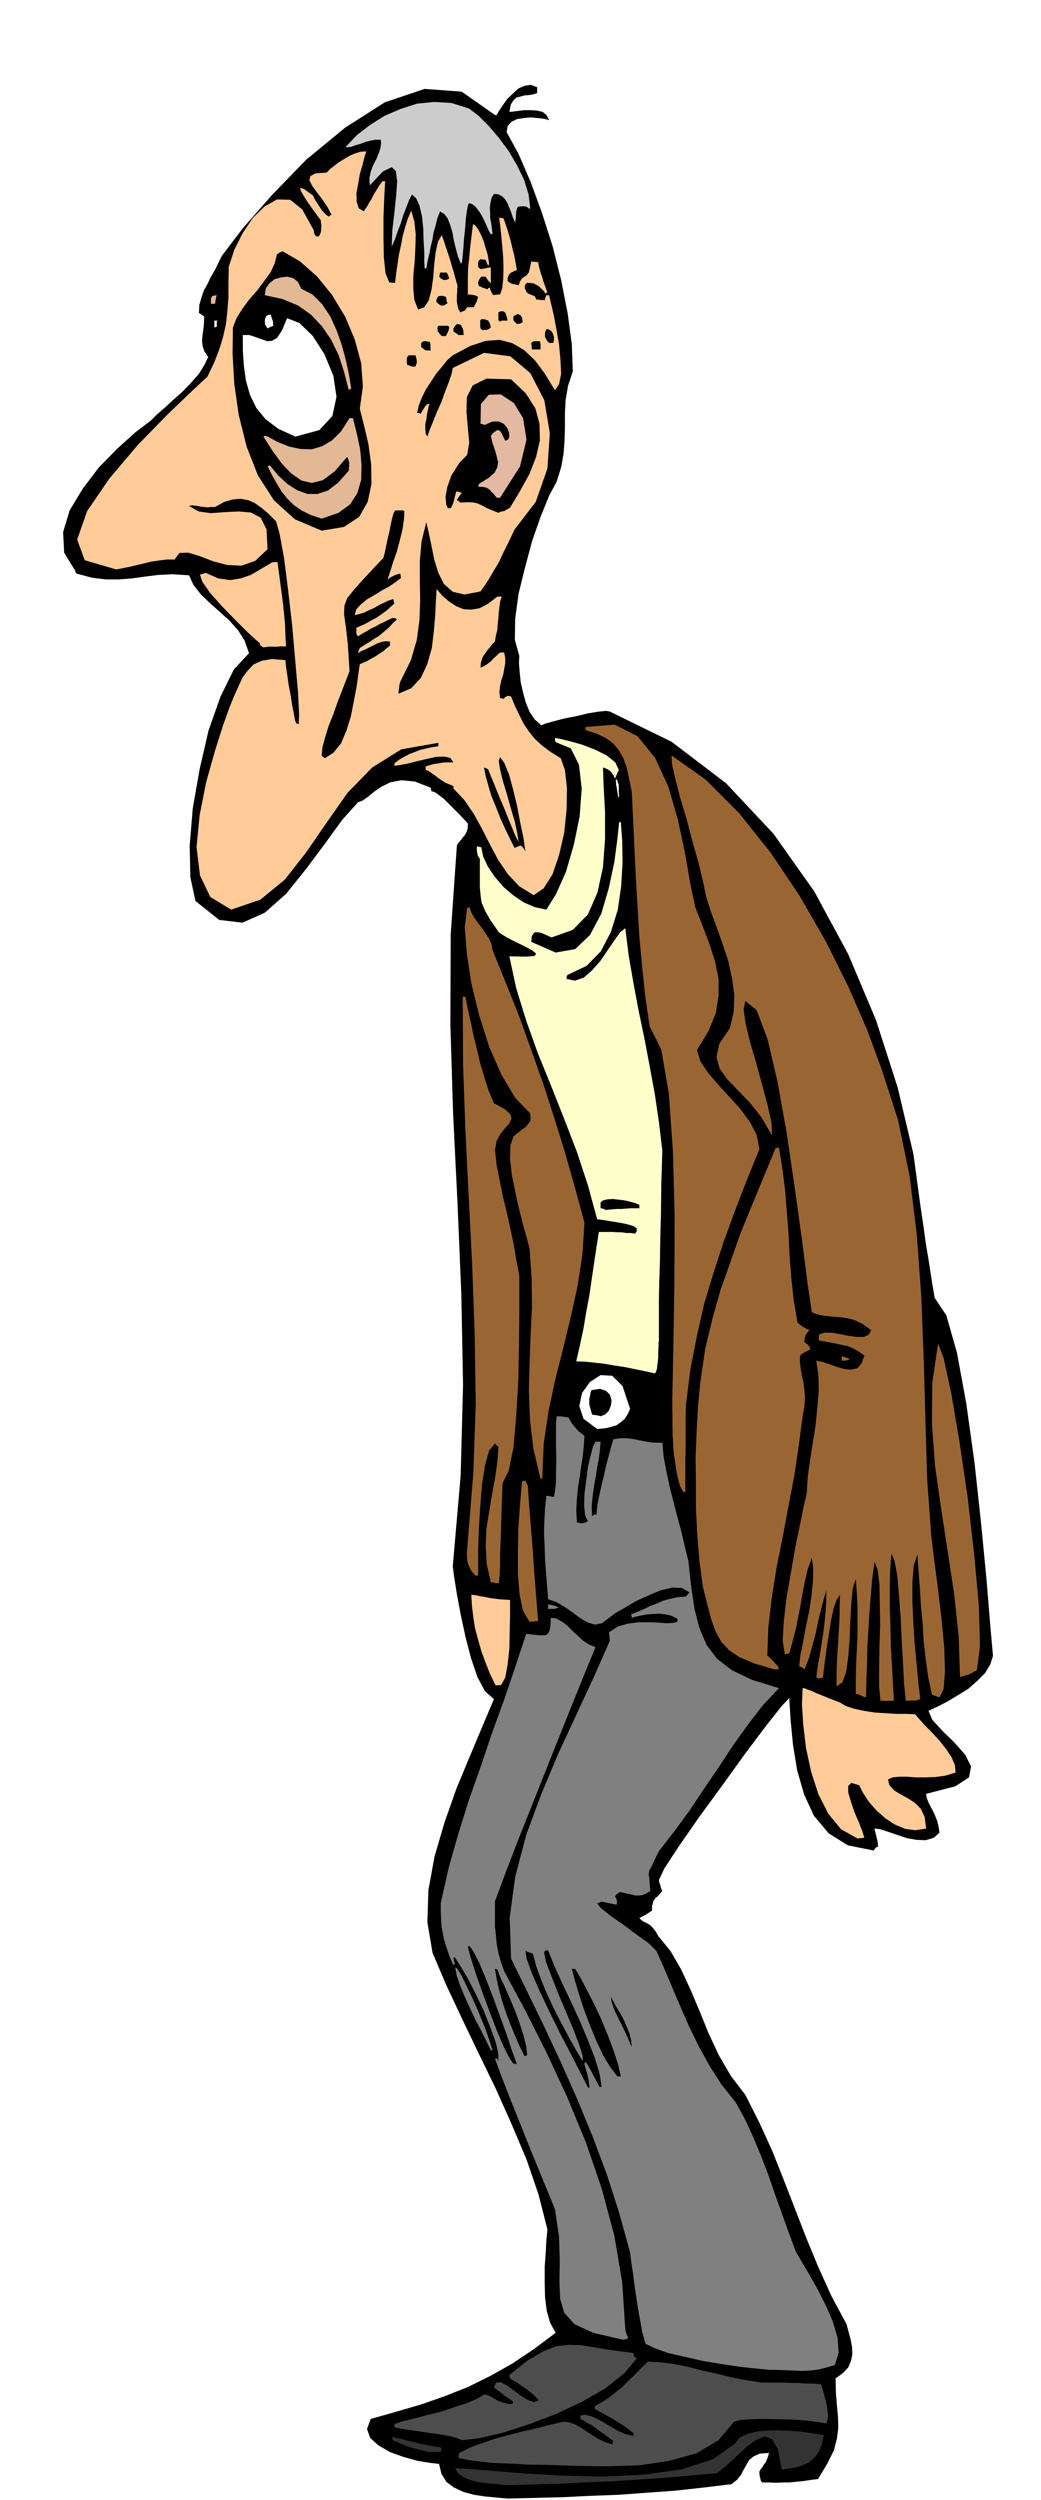
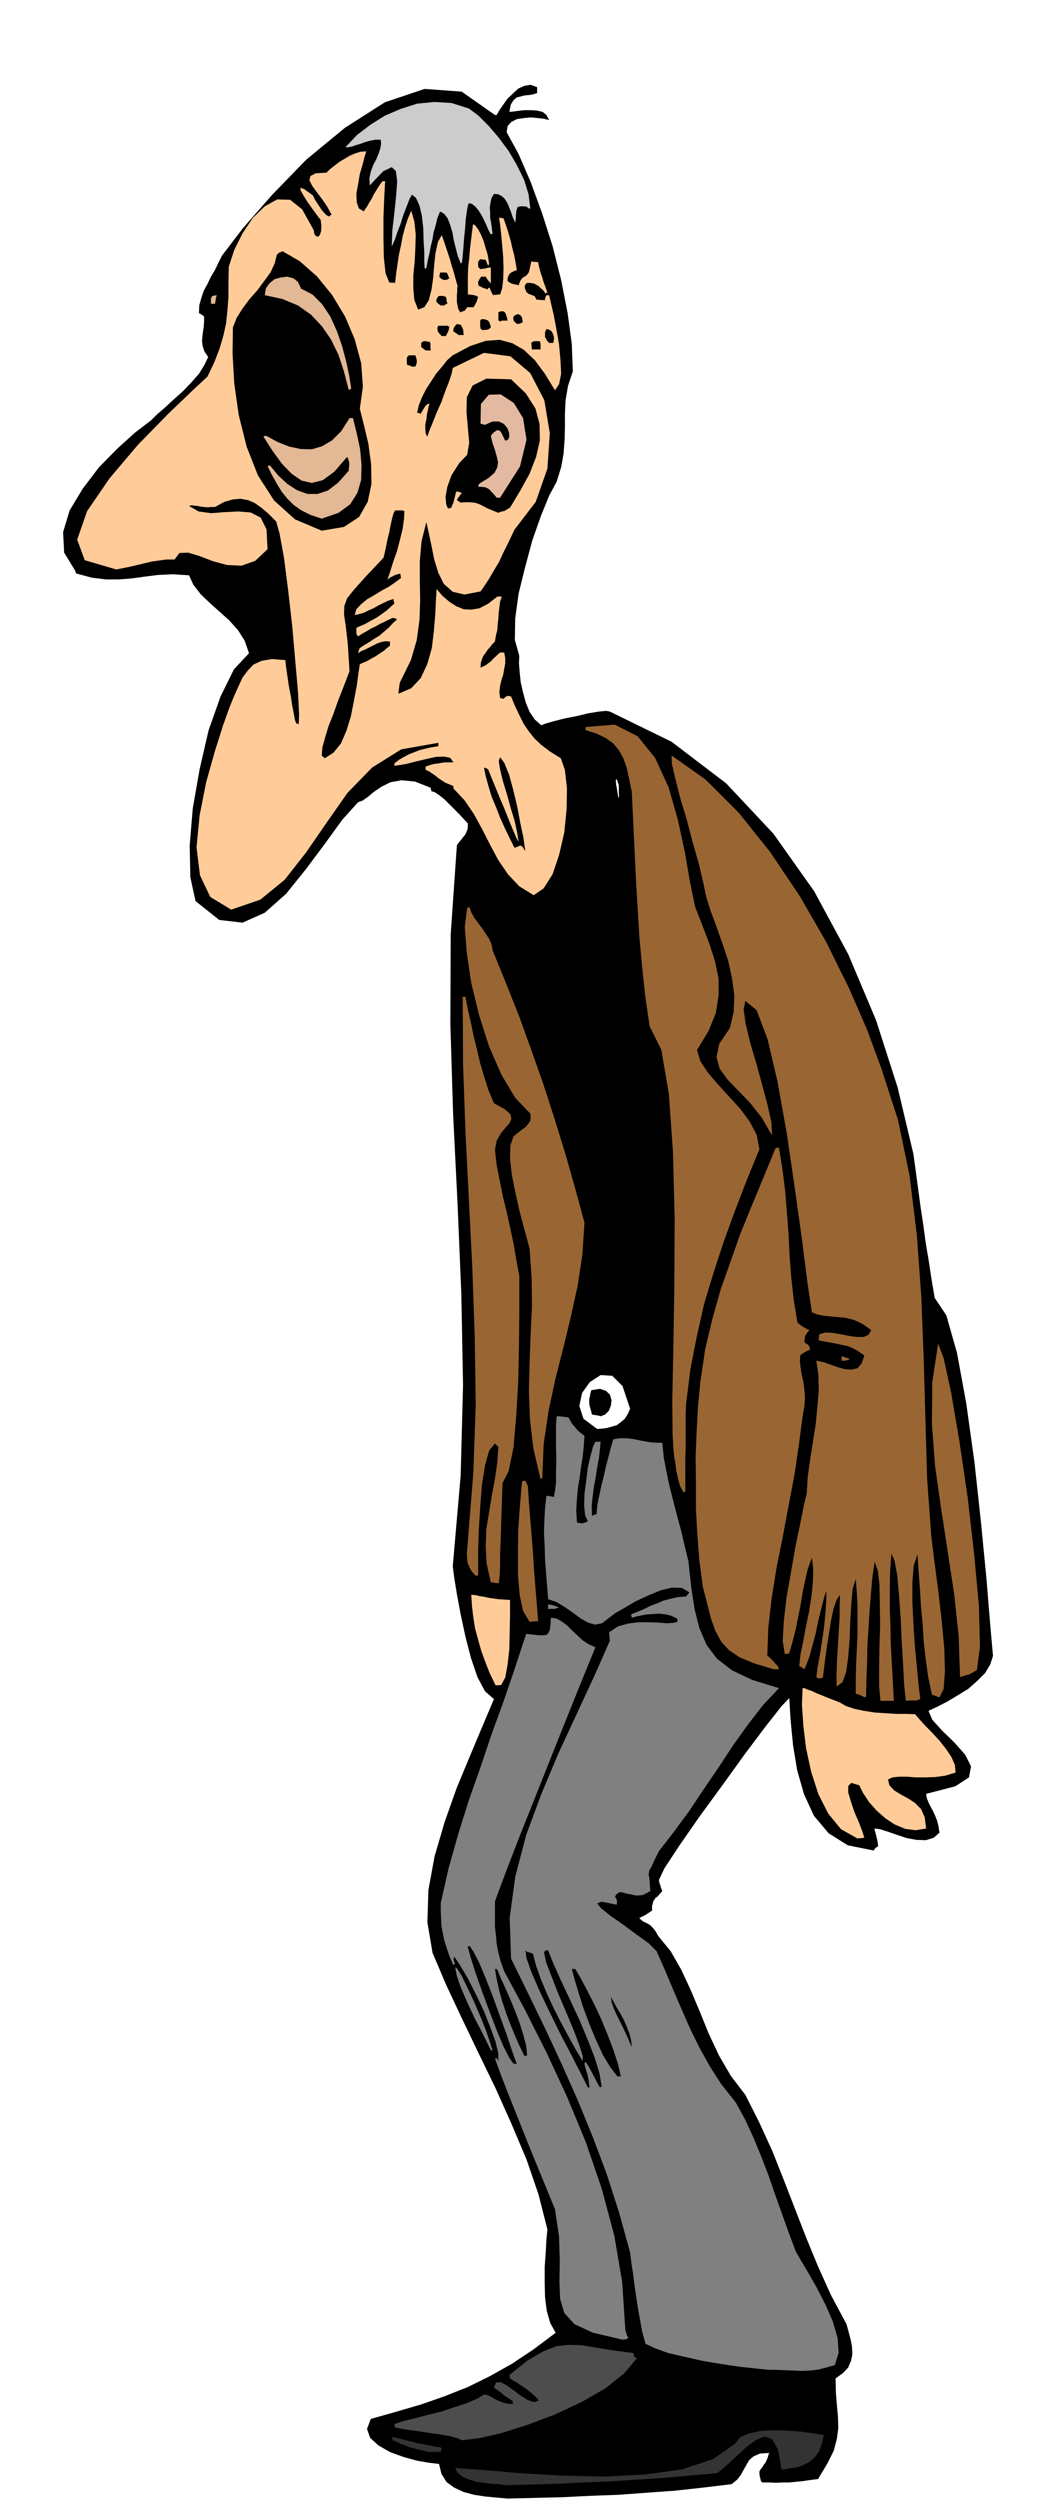
<svg xmlns="http://www.w3.org/2000/svg" fill-rule="evenodd" height="1176.871" preserveAspectRatio="none" stroke-linecap="round" viewBox="0 0 3035 7283" width="490.455">
  <style>.brush0{fill:#fff}.brush1{fill:#000}.pen1{stroke:none}.brush2{fill:#333}.brush3{fill:#4d4d4d}.brush4{fill:gray}.brush5{fill:#fc9}.brush6{fill:#963}.brush8{fill:#e3b894}</style>
  <path class="pen1 brush1" d="m1480 7279-33-3-32-3-33-5-30-8-28-13-22-16-15-24-7-29-27-3-36-6-40-11-39-14-35-20-24-22-9-26 11-29 74-21 72-21 69-24 68-27 65-32 64-36 63-42 64-48-16-29-10-35-5-40-1-43v-45l3-41 2-38 3-30-26-102-35-102-44-104-46-103-50-103-48-100-46-98-40-94-15-89 3-94 18-98 29-99 35-99 39-94 37-88 33-78-26-23-22-41-19-56-16-62-14-65-11-59-8-50-4-31 23-264 7-264-5-264-11-263-13-263-8-261 1-262 18-259 5-8 7-8 6-8 6-7 4-8 3-8 1-9v-8l-12-13-13-14-15-15-14-14-15-15-14-11-13-9-10-3-2-7v-3l-46-18-39-4-33 6-26 13-22 15-18 15-16 11-12 4-46 51-50 69-56 75-58 72-62 55-65 29-68-8-69-55-15-69-2-92 9-109 20-114 26-113 35-99 39-79 44-47-13-37-19-30-26-29-28-25-29-26-26-25-21-27-13-28-48-3-42 2-40 5-36 5-38 3h-38l-41-5-45-12-3-4v-3l-33-54-3-60 19-63 38-63 47-62 54-55 52-47 46-35 17-17 23-20 25-23 27-24 25-26 23-26 16-26 11-23-11-16-5-15-2-15 1-14 2-15 2-14 1-15v-14l-8-6-7-4 1-23 6-21 7-21 11-20 10-21 12-20 10-21 10-20 61-80 85-97 100-103 113-93 116-74 116-39 108 8 97 68h5l8-14 11-16 13-18 16-15 15-14 18-8 18-3 19 7v17l-12 4-12 2-13 1-11 3-12 3-9 8-8 13-4 21 11-1 15-2 17-2h20l17 1 17 4 11 9 8 15-15-4-18-2-21-2-20 2-20 3-16 8-11 12-3 18 35 64 35 81 33 90 31 97 25 99 19 97 12 89 3 80-14 42-7 41-2 39v40l-1 38-3 40-7 39-13 42-22 41-24 59-25 71-21 78-19 77-10 73-1 62 13 47-1 20 2 27 3 29 7 31 8 29 11 27 15 22 19 17 12-5 25-7 31-8 36-7 33-8 31-5 21-2 11 2 180 88 159 121 138 147 119 168 99 183 81 192 63 196 46 194 7 51 7 52 7 52 8 53 7 52 9 53 8 53 9 53 34 51 31 109 27 147 24 172 19 175 16 165 11 134 8 90-8 25-15 25-23 23-26 23-31 19-30 18-29 15-26 12 11 26 29 32 35 34 32 36 17 34-6 32-40 26-85 22 2 12 5 13 6 12 7 13 6 13 6 15 4 16 3 19-17 15-23 7-27-1-28-5-30-10-26-9-22-7-16-2v5l2 5 1 6 2 6 1 6 2 7 1 7 1 10-7 4-6 8-75-15-56-35-43-51-29-63-20-70-12-73-7-72-4-65-22 23-45 57-61 81-67 93-68 93-59 85-42 64-16 34 1 7 3 8 2 8 4 9-8 9-6 7-6 4-3 5-3 4-2 7-2 8v13l-9 6-9 6-10 5-9 5 4 4 6 5 6 3 8 4 7 4 8 8 8 10 8 14 36 44 31 54 27 58 27 64 26 64 30 64 35 60 42 55 40 79 38 83 33 83 33 85 33 85 35 85 38 84 45 84 6 22 6 23 4 21 1 22-4 19-8 19-15 16-22 16 1 42 3 37 3 33 1 32-4 31-9 35-19 38-27 45-23 3-20 3-21 2-19 2h-20l-20 1-20-1h-20l-4-5-1-5-1-4-1-4-1-7v-7l4-7 5-6 4-7 5-6 3-7 3-7 2-7 2-7-27 2-18 8-13 11-8 14-8 14-8 15-11 14-16 13-83 10-82 9-83 6-82 6-82 3-81 4-81 2-79 2z" />
  <path class="pen1 brush2" d="m1473 7240-19-3-21-1-23-3-22-3-22-7-18-8-14-11-7-14 84 6 105 9 118 7 125 3 120-6 109-15 91-30 64-45 15-19 26-11 33-7 39-2 39 1 40 3 36 5 31 5-6 26-8 22-12 16-15 14-18 9-20 7-21 3-23 4-11-59-17-30-22-8-24 10-28 20-29 27-29 27-28 23-80 7-78 7-78 5-76 5-78 3-76 4-76 2-76 2z" />
-   <path class="pen1 brush3" d="m1534 7180-25-2-25-1-26-1-26-1-26-3-24-3-24-4-21-4v-8l2-7 35-17 36-13 38-13 39-10 39-10 39-9 39-10 39-9 16 2 18 6 16 9 18 12 17 11 18 11 19 9 21 6v-6l2-4-15-11-12-9-13-9-11-8-12-9-12-6-11-7-10-5v-10l16-2 18 5 17 8 20 11 18 11 21 12 21 9 24 6v-8l-11-9-8-6-8-6-9-6-13-8-15-9-22-12-27-15v-8l19-11 21-13 20-16 21-17 19-19 20-19 17-18 18-17 36 2 40 5 40 8 42 11 42 9 44 11 42 8 44 7h64l22 1h22l22 2h22l23 2 2 7 4 13 4 16 5 18 3 17 2 17-1 14-4 12-24-4-32-4-40-3-43-1-43-1-38 1-31 2-18 5-45 54-64 38-79 22-87 13-92 3-89-1-82-3-68-1z" />
  <path class="pen1 brush2" d="m1248 7143-15-4-14-3-14-4-12-3-12-5-12-4-12-6-12-5-1-6-2-4 27 6 22 6 17 4 15 4 13 2 14 3 16 3 22 4-1 5-2 7h-37z" />
  <path class="pen1 brush3" d="m1347 7109-14-6-22-6-28-5-30-4-32-5-29-4-24-4-16-3-2-5v-5l23-8 33-8 38-10 41-10 39-13 37-12 30-13 20-12 9 1 9 4 9 5 10 6 9 4 12 4 12 3h14v-8l-8-5-7-5-8-5-6-5-7-6-6-4-7-5-6-4 6-15 14-1 17 9 21 15 20 15 21 13 18 6 14-5-11-12-10-9-11-9-10-7-12-8-10-7-11-6-9-6-1-5-1-5 54-43 45-26 38-15 36-4 36 1 42 7 49 8 62 8 1 7 2 5 3 1 4 2-37 44-55 44-70 40-77 36-80 30-75 24-66 15-50 6z" />
  <path class="pen1 brush4" d="m2242 6904-39-4-47-5-53-8-54-9-53-12-48-11-39-14-27-13-10-36-6-34-6-33-5-33-5-33-4-33-5-32-4-32-32-116-36-112-41-109-43-105-47-106-48-103-50-103-50-102-4-119 16-119 32-122 44-119 50-119 53-114 51-110 46-104-1-7v-6l-1-7v-5l26-17 29-8 30-4h31l27 1 24 2 19-1 13-3v-9l-18-9-17-4-18-2-17 1-18 1-16 3-15 3-14 4-1-5-1-5 20-8 19-8 18-9 19-7 18-8 19-5 22-5 25-2 5-6 5-6-22-13-28-1-34 8-36 15-37 17-32 19-28 16-17 13-21 16-20 4-21-6-21-12-23-17-23-16-25-15-24-8-3-39-3-38-3-38-1-38-2-38 1-37 2-37 4-36h5l6 1 5 1 6 1 3-17 3-25v-32l1-35-1-38v-65l2-23h8l9 1 8 1 9 1 4 7 4 7 4 6 6 7 5 6 6 7 8 6 10 8-2 30-3 30-5 30-4 31-5 30-3 33-2 33 2 35 7 2 8 1 8-2 9-4-8-17-3-28 1-35 5-38 5-40 8-34 7-26 7-14h15l-2 24-3 25-5 26-4 27-5 27-4 29-3 29 1 30 5-4 8-1 3-30 6-29 6-28 7-27 6-28 7-26 7-27 7-24 20-3h19l18 2 19 4 16 3 17 3 17 1h17l4 42 8 42 9 43 11 43 11 43 12 44 10 43 11 45 8 74 10 66 14 55 21 49 30 40 44 34 59 28 78 24-47 50-44 57-43 60-42 64-43 63-42 63-44 60-45 58-14 28-8 18-6 10-1 7-1 5 2 9 1 14 2 25-12 7-11 5-11 1h-10l-12-3-11-2-11-3-10-2-5 2-3 3-4 3-3 6 2 2 3 6 1 7-1 8-44-9-13 5 11 14 29 23 36 25 39 29 35 25 23 23 24 54 24 57 24 56 25 57 27 55 31 56 34 53 42 53 27 49 24 52 22 53 22 57 19 55 20 56 20 56 21 56 15 26 22 37 25 44 25 49 21 48 14 48 3 43-11 36-24 7-23 6-25 3-25 1-26-1-24-1-24-1h-21z" />
  <path class="pen1 brush4" d="m1815 6816-86-20-54-25-30-33-12-41-2-51 1-59-2-70-12-81-23-56-23-56-23-56-22-55-22-55-22-55-21-54-19-52h7l1 4 2 4v-22l-8-34-16-44-19-48-24-50-23-45-22-37-16-24-3 4 1 4v4l4 8-4 2-1 3-12-28-8-24-7-22-4-20-4-21-1-21-1-22v-24l23-102 28-99 31-99 34-96 33-98 35-96 33-97 32-97 20 2 17 2h12l10-1 6-6 4-9 2-15 1-20 16 2 16 9 15 11 15 15 15 14 16 15 17 11 20 9-37 90-37 92-37 92-37 93-37 93-37 93-36 93-35 94v75l3 25 2 24 5 26 7 26 10 28 62 115 62 123 59 127 55 133 46 134 37 138 23 136 9 137 1 5 2 7 2 6 4 7-4 2-2 2h-4l-7 1z" />
  <path class="pen1 brush1" d="m1714 6081-21-41-27-53-32-61-31-63-30-63-23-53-15-42-3-23 2 2 4 3h2l3 1 4 1 7 3 9 35 14 39 17 41 20 43 21 41 22 41 21 38 21 35v-15l-10-32-17-45-21-50-23-54-20-51-16-42-6-29 5-5h7l16 40 22 49 26 55 27 58 24 57 21 54 14 46 6 38-3 1-2 1-6-10-5-10-6-11-5-10-6-11-5-9-5-8-4-5-2 2-1 3 1 6 2 7 2 7 3 9 2 9 2 9 1 10 2 12-3 1-2-1zm86-32-21-27-21-35-20-43-19-46-18-48-14-44-12-40-8-30h10l16 27 19 36 21 41 21 45 18 44 17 45 13 40 8 35h-10zm-303-37-11-15-17-33-20-47-21-55-22-59-19-54-15-47-8-30 2-2 3-1 11 16 17 33 19 45 21 54 20 55 20 55 16 48 14 39-6-2h-4zm32-22-15-31-14-32-13-32-12-32-11-33-9-33-7-32-5-29h3l4 2 9 23 14 30 14 32 15 36 13 35 11 35 8 31 3 27-4 2-4 1z" />
  <path class="pen1 brush4" d="m1431 5973-14-29-15-30-17-32-15-32-15-33-13-31-10-29-5-26 6 4 13 21 16 33 19 40 18 42 17 42 12 35 8 25h-5z" />
  <path class="pen1 brush1" d="m1840 5960-8-19-8-18-9-19-9-18-9-18-8-18-6-18-2-15 7 13 9 17 11 18 11 20 8 19 8 20 5 20 2 19-1-2-1-1z" />
  <path class="pen1 brush5" d="m2500 5356-48-27-37-45-29-57-21-65-15-69-8-67-4-60 2-48h5l9 4 12 4 15 7 15 6 17 7 18 7 18 7 17 10 24 8 28 6 32 5 31 2 32 2h29l26 1 12 14 17 19 20 20 22 24 19 24 16 24 10 23 2 22-30 9-29 4-30 1h-27l-26-2h-23l-19 2-13 6 4 17 14 15 18 11 22 12 20 13 18 18 11 24 4 33-31 5-30-4-31-13-27-18-26-23-22-25-17-26-11-22-23-7-9 9v19l8 27 10 30 13 30 10 26 6 19h-4l-3 1h-5l-8 1z" />
  <path class="pen1 brush6" d="m2567 4955-4-42v-54l1-62 2-64-1-63-1-54-5-42-9-24-7 48-4 48-4 49-3 49-3 48-1 50-2 49-1 51-1 1-1 2-8-3-6-3-7-3-7-1v-44l1-42 2-43 2-42v-84l-2-41-3-39-9 28-4 43-3 51-2 54-4 51-6 44-11 30-17 12v-36l1-34 2-35 2-33 2-33 2-33v-32l1-31-10 15-9 26-7 33-6 38-6 37-5 37-4 31-3 25-8 1-4 1-4-2-3-2 4-31 6-32 5-32 5-32 4-33 3-32 2-31v-29l-6 19-8 31-9 36-8 39-10 37-9 33-9 23-5 11-8-6-7-3 4-35 8-39 8-43 9-43 7-45 4-41 1-38-4-32-12 33-8 34-7 35-6 36-7 35-7 35-9 35-10 36-7 1-6 1-6-39 3-56 8-69 13-74 13-75 14-67 11-55 8-33 3-49 7-50 8-51 8-51 5-51 4-47-1-46-6-42 19 4 21 7 22 8 22 6 19 1 17-4 12-14 8-23-17-12-16-9-17-7-16-3-18-4-16-3-17-3-16-3v-6l1-5v-4l1-3 17-5 22 1 23 4 25 5 22 3h20l14-6 8-14-27-19-24-11-25-6-22-2-22-2-19-2-19-4-15-6-13-87-16-126-21-150-23-157-27-151-29-124-32-85-33-27-5 24 6 43 13 54 18 61 17 62 16 60 11 50 2 38-31-53-34-43-35-36-30-31-23-32-9-33 8-39 31-46 11-47 2-48-7-51-11-50-17-51-17-48-17-46-13-41-9-43-13-55-18-63-17-65-19-63-14-55-10-43-1-25 99 70 97 97 92 115 86 128 76 132 66 133 54 124 41 111 49 151 34 164 21 172 13 179 7 180 5 178 5 173 12 166 9 73 11 84 10 86 8 83 2 70-4 51-12 24-22-8-11-52-7-51-6-52-3-51-5-52-3-51-4-51-3-49-11 33-4 48v57l3 64 4 63 6 61 5 54 5 42-6 2-6 2h-20l-10 1-5-46-3-59-4-67-3-69-5-67-5-57-8-43-9-21-4 52-1 53v52l2 54 1 53 3 54 3 55 3 56h-39z" />
  <path class="pen1 brush5" d="m1445 4910-17-35-13-33-12-33-9-32-9-33-5-32-4-33-2-33 12 1 13 3 13 2 14 3 14 2 15 2 15 1 17 1v48l-1 44-1 50-5 46-7 38-12 22-16 1z" />
  <path class="pen1 brush6" d="m2799 4886-4-119-13-122-19-125-19-124-18-126-9-122 1-120 17-114 16 42 22 101 24 141 24 163 19 166 14 152 3 119-9 68-7 3-6 4-6 3-6 3-6 1-6 2-6 2-6 2zm-543-23-57-17-43-18-31-21-22-24-17-31-13-36-11-43-13-51-10-76-6-75-4-76v-75l-1-75 3-74 4-74 7-72 14-95 21-88 24-85 29-82 29-82 33-81 34-82 35-85 4-1 6-1 10 62 8 63 5 63 5 64 3 63 5 65 7 64 11 66 6 5 8 6 3 2 6 3 5 3 7 3-7 8-3 5-2 3-1 4-1 6-1 9 4 3 6 4 5 6 2 9-8 3-7 4-7 4-7 6-1 16 2 19 3 19 5 22 3 22 2 25-2 26-5 28-11 84-13 88-17 89-17 91-18 89-14 88-10 86-3 83h1l5 4 5 5 7 7 5 6 6 6 3 5 2 6h-15zm-712-138-19-32-10-47-5-59v-64l1-66 4-59 4-49 3-33 4-2h6l3 7 4 8 3 48 4 49 4 49 4 50 3 49 4 50 4 49 4 50h-7l-6 1h-7l-5 1z" />
  <path class="pen1 brush4" d="M1598 4688v-14l6 1 5 1 4 1 4 1 5 2 8 3-7 2-5 2h-14l-6 1z" />
  <path class="pen1 brush6" d="m1445 4612-7-2h-7l-12-54-3-51 2-51 8-49 8-49 9-48 7-48 3-45-7-6-3-4-17 21-12 43-9 57-5 65-4 65-2 59v75h-8l-12-14-6-12-5-12-1-11-1-13 1-12 1-14 1-13 16-199 7-199-3-199-7-198-10-199-10-198-7-198-1-195h8l7 37 9 39 8 39 10 40 9 39 12 40 12 38 16 38 31 17 17 15 3 13-6 14-12 13-13 16-12 21-5 27 5 45 9 45 9 45 11 45 10 45 10 47 8 47 9 48v109l-1 93-2 104-6 102-8 92-14 68-18 36-3 89-2 69-2 49v34l-1 21-1 14-1 8v7h-10zm548-264-10-18-6-21-5-23-3-23-4-24-2-22-1-20-1-16-1-99 3-150 3-184 1-197-5-195-12-170-22-128-34-68-13-89-9-86-8-86-5-84-5-84-4-84-4-85-4-85-8-39-7-32-10-28-13-23-17-20-21-15-27-13-32-10v-9l85-7 67 34 51 63 39 85 27 94 21 97 15 88 15 71 22 56 20 53 16 50 10 50v48l-8 51-21 52-34 56 10 33 22 33 29 34 33 36 32 35 28 38 20 38 8 42-38 93-35 91-32 88-29 89-27 89-21 93-19 97-13 104-1 31v96l-1 31v96h-3l-2 2z" />
  <path class="pen1 brush6" d="m1576 4309-21-89-10-85-3-84 2-81 3-82 4-81-1-84-6-85-8-31-11-39-12-47-11-50-10-50-5-45 1-39 9-26 8-7 9-7 9-7 10-7 7-9 6-8 1-11-1-11-44-46-40-67-36-82-29-91-23-94-13-87-6-76 7-56 3-1 4-1 5 15 9 16 11 15 12 16 10 15 10 15 7 16 3 17 39 96 39 98 35 97 35 99 32 99 31 100 29 102 28 103-6 92-14 92-20 91-22 91-23 90-20 94-14 95-4 99-4 2-1 1z" />
  <path class="pen1 brush0" d="m1741 4163-40-30-12-37 8-38 23-32 31-20 34 2 30 30 22 66-7 16-9 14-11 9-12 9-14 4-14 4-15 2-14 1z" />
  <path class="pen1 brush1" d="m1751 4126-6-2-6-1-7-1-6-1-4-15-3-10-1-8v-13l2-7 1-8 3-10 25-4 18 6 11 11 5 16-2 16-6 15-11 11-13 5z" />
-   <path class="pen1" style="fill:#ffc" d="m1909 4001-32-7-29-6-30-6-28-4-28-5-27-3-28-3-27-1 11-48 10-47 8-48 9-48 7-48 7-47 7-47 7-44h40l14 1h12l14 2h12l14 2 2-4 2-2v-4l1-5-10-7-13-4-17-4-17-3-19-3-17-3-14-2-9-1-27-99-32-97-37-96-38-96-39-96-34-95-29-94-20-93 49 1 25-2 4-7-11-9-22-12-27-13-27-14-21-13-25-36-16-28-10-24-3-21-2-22v-84l-6-9-2-10-1-10 1-8 5 2 7 1 6 28 14 30 20 29 25 29 28 24 31 21 33 14 33 7 28-45 29-65 23-79 17-83 6-81-8-69-24-48-44-18-2-6v-6l13 2 29 7 36 10 39 15 34 17 25 20 10 22-11 25-5-10-4-6-4-5-4-3-9-5-9-3 2 57 4 73v79l-6 81-16 74-28 64-44 45-62 22-11-5-11-5-10-4-8-1h-9l-5 5-4 8-1 15 71 31 57-10 43-41 33-62 22-75 16-75 9-68 5-48 3-1 2-1 4 55 1 64-4 69-10 69-20 64-29 56-42 43-55 26-3 4v8l24 5 26-9 24-21 24-27 21-31 20-29 17-24 15-12 10 80 14 81 15 80 17 81 15 80 15 81 12 81 10 84-3 98-1 86-2 74-1 66-2 59-1 57v115l-1 4v11l-1 15v19l-2 17-2 16-3 9-3 3z" />
  <path class="pen1 brush6" d="M2463 3964h-9v-13l5 1 6 3 6 1 7 3-5 2-3 2h-3l-4 1z" />
  <path class="pen1 brush1" d="m1766 3525-8-4-7-1v-17l7-6 13-3 15-1 18 2 17 2 17 4 14 4 12 5v10h-26l-14 1-12 1h-14l-12 1-11 1-9 1z" />
  <path class="pen1 brush5" d="m674 2650-61-37-30-63-10-82 9-93 19-96 25-89 24-76 19-53 13-32 13-29 12-26 15-20 17-18 24-11 30-5 39 3 2 20 4 27 4 28 6 31 4 27 5 25 3 17 4 10h3l4 2 1-28-3-64-8-91-9-103-12-105-12-94-13-71-10-35-23-23-20-17-20-14-19-8-22-4-22 2-25 7-27 15h-12l-10 1-10-1-9-1-10-2-9-1-8-1-8 2 28 16 36 5 40-3 40-2 36 3 29 15 17 34 3 58-36 34-40 14-42-2-41-11-39-15-33-10-26 1-14 19h-24l-22 3-21 3-21 5-21 5-21 5-20 4-20 4-92-27-22-60 29-83 65-95 83-98 87-89 73-70 43-40 20-42 15-39 11-37 8-36 4-38 3-39v-43l1-46 16-49 24-48 30-45 35-34 36-20 38 1 35 28 34 61 1 9 3 6 5 3h5l4-6 3-9 1-15-2-18-10-13-13-18-15-21-12-19-9-16v-7l11 4 26 19 2 5 4 8 6 9 7 11 6 9 8 9 6 6 8 4 3-4 4-1-13-24-15-22-16-21-13-18-8-16 3-12 15-8 32-2 11-11 13-10 13-10 15-9 15-9 16-7 16-5 17-1-5 15-6 24-8 27-5 30-5 27 1 25 6 18 15 9 3-6 6-8 6-11 7-11 7-14 8-13 8-13 9-12h8l-1 14-2 39-2 52v60l1 56 5 47 11 27 17 1 3-28 4-27 4-27 6-27 5-27 7-26 8-25 10-23 9 31 4 37-1 39-2 41-4 40v38l3 34 11 28 18-7 13-20 8-31 5-35 3-39 4-35 7-31 11-19 6 17 6 18 6 18 6 18 5 18 6 19 5 19 6 21-1 8v9l-1 10v20l2 10 2 10 6 10 7-3 6-2 3-4 4-6h19l5-9 4-8 2-7 2-6-7-4-5-1-4-1h-3l-5-1h-6v-55l1-26 3-25 2-25 3-25 3-25 3-24 7 4 8 11 8 15 8 19 5 18 6 19 3 16 2 14-1 2-2 3-4-9-3-8-8-1-7-1-5 4-2 5v13l2 3 5 4 7-1 7-1 7-2 9-1v47l-4-5-4-4-4-6-3-5h-13l-5 7-4 8v5l2 7 5 2 6 3 6 2 8 3 3-4 4-1 1 5 3 6 2 5 4 6 3-1h5l6-1h6l6-18 3-26 1-31-1-34-3-35-3-32-3-28-3-20 6 1 7 1 6 17 6 18 5 17 5 18 4 18 5 19 4 21 4 23-7 2-5 3-5 2-3 3-3 3-2 5-2 5v9l4 3 7 4 3 1 5 1 5 1 8 2 5-13 5-7 5-4 6-3 4-4 5-7 3-13 4-18h3l5 1h6l6 1 2 11 3 11 3 11 4 11 3 11 4 11 4 11 4 12h-4l-1 3-7-10-7-6-7-7-6-3-7-4-7-1-7-1h-6l-5 4-2 6v6l3 6 2 5 6 5 8 3 10 4 2 4 3 6h5l7 1h6l6 1 2-8 3-7h8l5 22 8 34 8 42 8 46 4 45 2 40-6 30-12 18-30-49-29-39-32-30-33-19-37-10-41 3-45 15-51 27-16 14-15 19-17 20-15 23-15 23-12 24-9 23-5 22h6l4 3 6-10 5-8 3-5 3-3 4-3 6-1-3 6-2 11-3 13-2 16-3 14v15l1 12 5 9 6-18 10-24 11-28 14-31 11-31 11-28 8-24 3-16 91-44 77 10 58 49 41 79 16 96-7 103-34 97-62 81-9 19-11 23-13 26-12 26-15 25-14 24-13 20-12 17-47 9-34-8-26-23-16-32-12-39-8-40-8-38-7-31-14 56-5 57v57l1 58-2 57-8 59-17 58-29 59-3 6-1 6-1 4v5l-1 3v4l-1 4v7l37-16 28-30 19-41 13-46 6-50 4-48 2-42 2-32 17 20 20 17 20 13 22 9 22 1 24-4 25-13 27-21h13l-5 15-2 16-2 16-1 17-2 16-1 17-4 16-3 18-8 8-7 9-7 8-6 9-6 8-4 10-3 10-1 14 7-3 8-4 8-6 8-6 7-8 7-6 6-6 6-5h12l3 16v16l-3 16-3 17-5 15-4 17-2 17 2 19h3l7 2 4-4 4-3 5-2 9 2 12 29 13 27 12 24 15 22 16 20 20 19 25 19 32 20 12 34 6 53-1 62-7 68-15 65-19 56-26 41-29 20-42-26-33-35-28-41-23-43-24-47-24-44-28-41-32-34v-7l-12-5-12-5-11-7-10-7-10-8-9-6-9-6-8-3v-10l9-3 10-3 9-2 10-1 9-2 11-1h23l-9-13-18-4-24 1-27 6-30 7-27 7-23 4-14 2v-7l14-11 14-8 15-8 16-6 15-6 17-4 17-4 20-3v-10l-108 19-85 53-72 74-61 87-60 87-62 79-71 58-85 29z" />
  <path class="pen1 brush1" d="m1532 2480-6-9-4-5-3-2h-3l-4 1-3 2-4 1-5 2-14-28-14-29-14-31-12-31-13-31-9-30-8-29-5-25 6 2 6 3 8 20 12 29 13 32 15 35 13 33 12 29 9 21 7 13-4-26-7-33-12-40-11-40-12-39-8-33-4-25 4-11 12 16 14 34 12 44 12 50 9 48 9 42 4 29 2 11z" />
  <path class="pen1 brush0" d="m1803 2325-3-18-2-13-2-9v-6l-1-7 3-2 3 8 3 9v21l1 12-1 2-1 3z" />
  <path class="pen1 brush1" d="m947 2209-6-5-3-3 2-24 8-29 10-33 14-35 13-37 13-33 12-31 9-24-5-79-6-52-5-35 1-24 8-22 20-25 34-38 52-55 4-16 4-19 4-20 5-20 4-21 4-18 4-15 5-9h22l5 2-1 22-4 29-8 33-9 34-11 31-8 26-6 18-2 7 8-7 7-3 3-2 5-2 6-2 8-2 1 6 1 7-16 12-19 13-22 12-21 13-21 12-18 15-13 14-5 17 13-3 14-4 14-7 14-6 14-8 14-7 15-7 15-5 1 7 2 6-10 9-12 11-15 11-16 11-17 9-16 9-14 6-11 5v16l2 6h1l2 3 12-8 13-7 13-8 13-6 12-7 13-6 12-6 13-6 5 1 4 1h1l2 3-12 11-11 12-14 12-14 12-15 9-15 10-15 9-12 8-3 7-2 8 9-6 12-5 12-6 12-6 12-6 12-4 12-2 12 1v12l-9 7-9 8-12 8-12 8-13 7-12 7-12 5-9 4-4 27-5 37-8 42-9 46-13 42-16 37-22 27-25 16z" />
-   <path class="pen1 brush5" d="m768 1886-8-5-2-3-1-4h1l-12-10-26-24-35-35-37-38-35-39-23-33-7-21 17-5 36 16 35 5 31-5 29-10 24-14 22-13 17-10 15-1 4 30 4 30 4 30 4 30 3 30 3 31 1 32 2 33h-18l-5 1h-29l-14 2z" />
  <path class="pen1 brush1" d="m938 1546-78-33-61-55-47-73-33-84-23-92-13-91-5-88 1-76 11-28 17-27 20-27 23-26 20-27 19-26 12-26 6-25 7-6 10-4 50 29 50 44 44 54 38 63 28 66 19 70 5 68-9 65 12 47 13 55 8 59 1 58-11 52-25 44-44 29-65 11z" />
  <path class="pen1 brush8" d="m938 1511-33-11-26-13-23-16-18-18-17-21-14-23-14-25-13-26 3-1 4-1 24 29 27 25 28 18 30 11h30l30-10 30-23 31-35v-7l1-6v-11l-3-10-3-6-37 43-34 25-32 8-30-7-29-20-28-29-27-37-27-42 3-2h6l33 18 33 13 33 7 33 1 30-9 29-17 27-27 24-38h10l11 44 10 47 4 45-1 44-11 38-21 33-34 25-49 17z" />
  <path class="pen1 brush1" d="m1453 1494-20-8-14-6-11-6-8-4-10-4-10-2-16-1-22 1-5-4-5-3 3-6 4-5 4-6 4-3-8-4-9-1-8 32-7 16-9 1-5-11-2-23 5-28 12-34 23-36 23-24 6-35-4-44-4-46 1-43 17-34 40-20 72 2 43 41 28 44 12 45 1 48-11 48-19 49-27 49-30 50-9 5-6 4-4 1-4 1-5 1-6 3z" />
  <path class="pen1" style="fill:#e3baa1" d="m1448 1450-8-10-7-7-6-7-5-3-6-3-6-1-8-1h-8l2-7 3-3 26-16 17-15 8-16 2-15-4-17-5-18-7-20-5-21 7-9 7-5 5-3 5 1 4 3 4 6 4 9 6 12 8-3 4-8-1-13-5-13-10-12-14-7h-19l-23 10-8-3h-4l1-58 23-27 35-1 38 25 27 44 10 63-19 78-58 91h-10z" />
-   <path class="pen1 brush0" d="m861 1272-50-23-37-28-27-33-18-37-12-42-6-43-3-45v-45h19l18 6 17 6 17 6 14-1 15-9 14-21 15-36 36 14 39 38 34 53 26 63 9 61-12 56-38 41-70 19z" />
  <path class="pen1 brush8" d="m1017 1137-14-54-16-49-22-45-26-38-32-34-38-27-46-19-51-11 3-20 11-15 15-12 19-5 18-2 18 5 13 11 9 19 33 17 28 28 24 36 19 42 15 43 12 45 9 42 6 38-4 2-3 3z" />
  <path class="pen1 brush1" d="m1201 1068-7-3-7-2-1-7v-10l1-6 5-5h19l2 6 2 8v9l-4 10h-10zm40-47-8-6-5-4v-12l5-4 3-1h5l5 1 7 1 1 2 1 4v12l1 7h-15zm310-3-1-5v-5l-1-6v-3l5-4 4-1h16l1 4 1 5v15h-25zm50-19-6-6-3-6-3-5v-14l4-9h4l5 2 5 3 4 6 2 5 2 7v8l-2 9h-12zm-313-20-6-6-3-4-3-4v-3l-1-7 3-6h27l5 3-1 6-2 7-3 6-4 8h-12zm49-3-8-6-7-4v-9l3-5 3-4 4-4 7 1 5 2 2 4 3 6 1 3 1 5v4l1 7h-15zm71-14-4-2-3-3-1-7v-16l3-4h9l9 3 3 2 3 5 2 5 2 9-6 5-6 2h-6l-5 1z" />
-   <path class="pen1 brush0" d="m780 957-7-11-1-9 1-9 4-8 6-3h7l1 6 2 5 1 4 2 4v5l1 8-10 4-7 4zm-155-3v-20h9l-2 3v15l-4 1-3 1z" />
  <path class="pen1 brush1" d="m1507 944-9-9-2-8 2-6 6-4 6-2 7 3 5 7 2 14-5 2-3 2h-4l-5 1zm-49-7-3-3h-2v-24l6-3h9l4 3 2 3 2 6 2 6 2 9h-17l-5 3zm-173-47-7-5-3-3-3-3v-2l1-6 5-8 5-1h9l8 3 1 3 1 6v4l3 5-6 4-4 3h-10z" />
  <path class="pen1 brush8" d="M615 885v-16l2-3 1-3 3-1 4-1 7-1-2 6-1 6-1 6-1 7h-12z" />
  <path class="pen1 brush1" d="m1295 816-7-3-4-3-3-3v-2l1-6 1-5h19l2 3 2 4 1 3 3 7-4 2-2 2h-4l-5 1z" />
  <path class="pen1" style="fill:#ccc" d="m1238 782-1-19v-28l-2-34-1-36-4-36-7-30-10-22-12-10-8 15-8 21-9 23-8 26-9 23-7 21-6 14-4 8 2-49 6-51 5-49 3-41-4-30-12-11-25 12-39 41-1-21 4-19 7-19 9-17 7-17 5-15 2-14-1-11h-16l-15 3-15 4-13 5-14 4-11 4-11 2h-8l33-35 39-30 43-27 47-20 47-15 50-5 50 3 51 16 28 21 30 30 29 34 29 39 24 41 21 43 13 42 5 41h-2v2l-9-7-8-1h-8l-7 1-4 3-1 5-2 5v6l-1 6v7l-1 7-1 8-7-16-5-15-6-15-5-12-7-11-8-8-11-6-13-1-7 12-3 14-2 14 1 15v15l3 15 2 15 2 16-4 1-1 1-7-13-6-14-7-15-7-14-9-14-9-11-10-8-9-2-3 7-3 17-3 22-2 28-3 28-2 28-2 23-2 19-2 2-1 3-9-22-6-23-6-24-4-23-7-23-7-18-10-13-12-7-8 20-5 21-6 20-3 20-5 20-4 21-5 21-4 23h-5z" />
</svg>